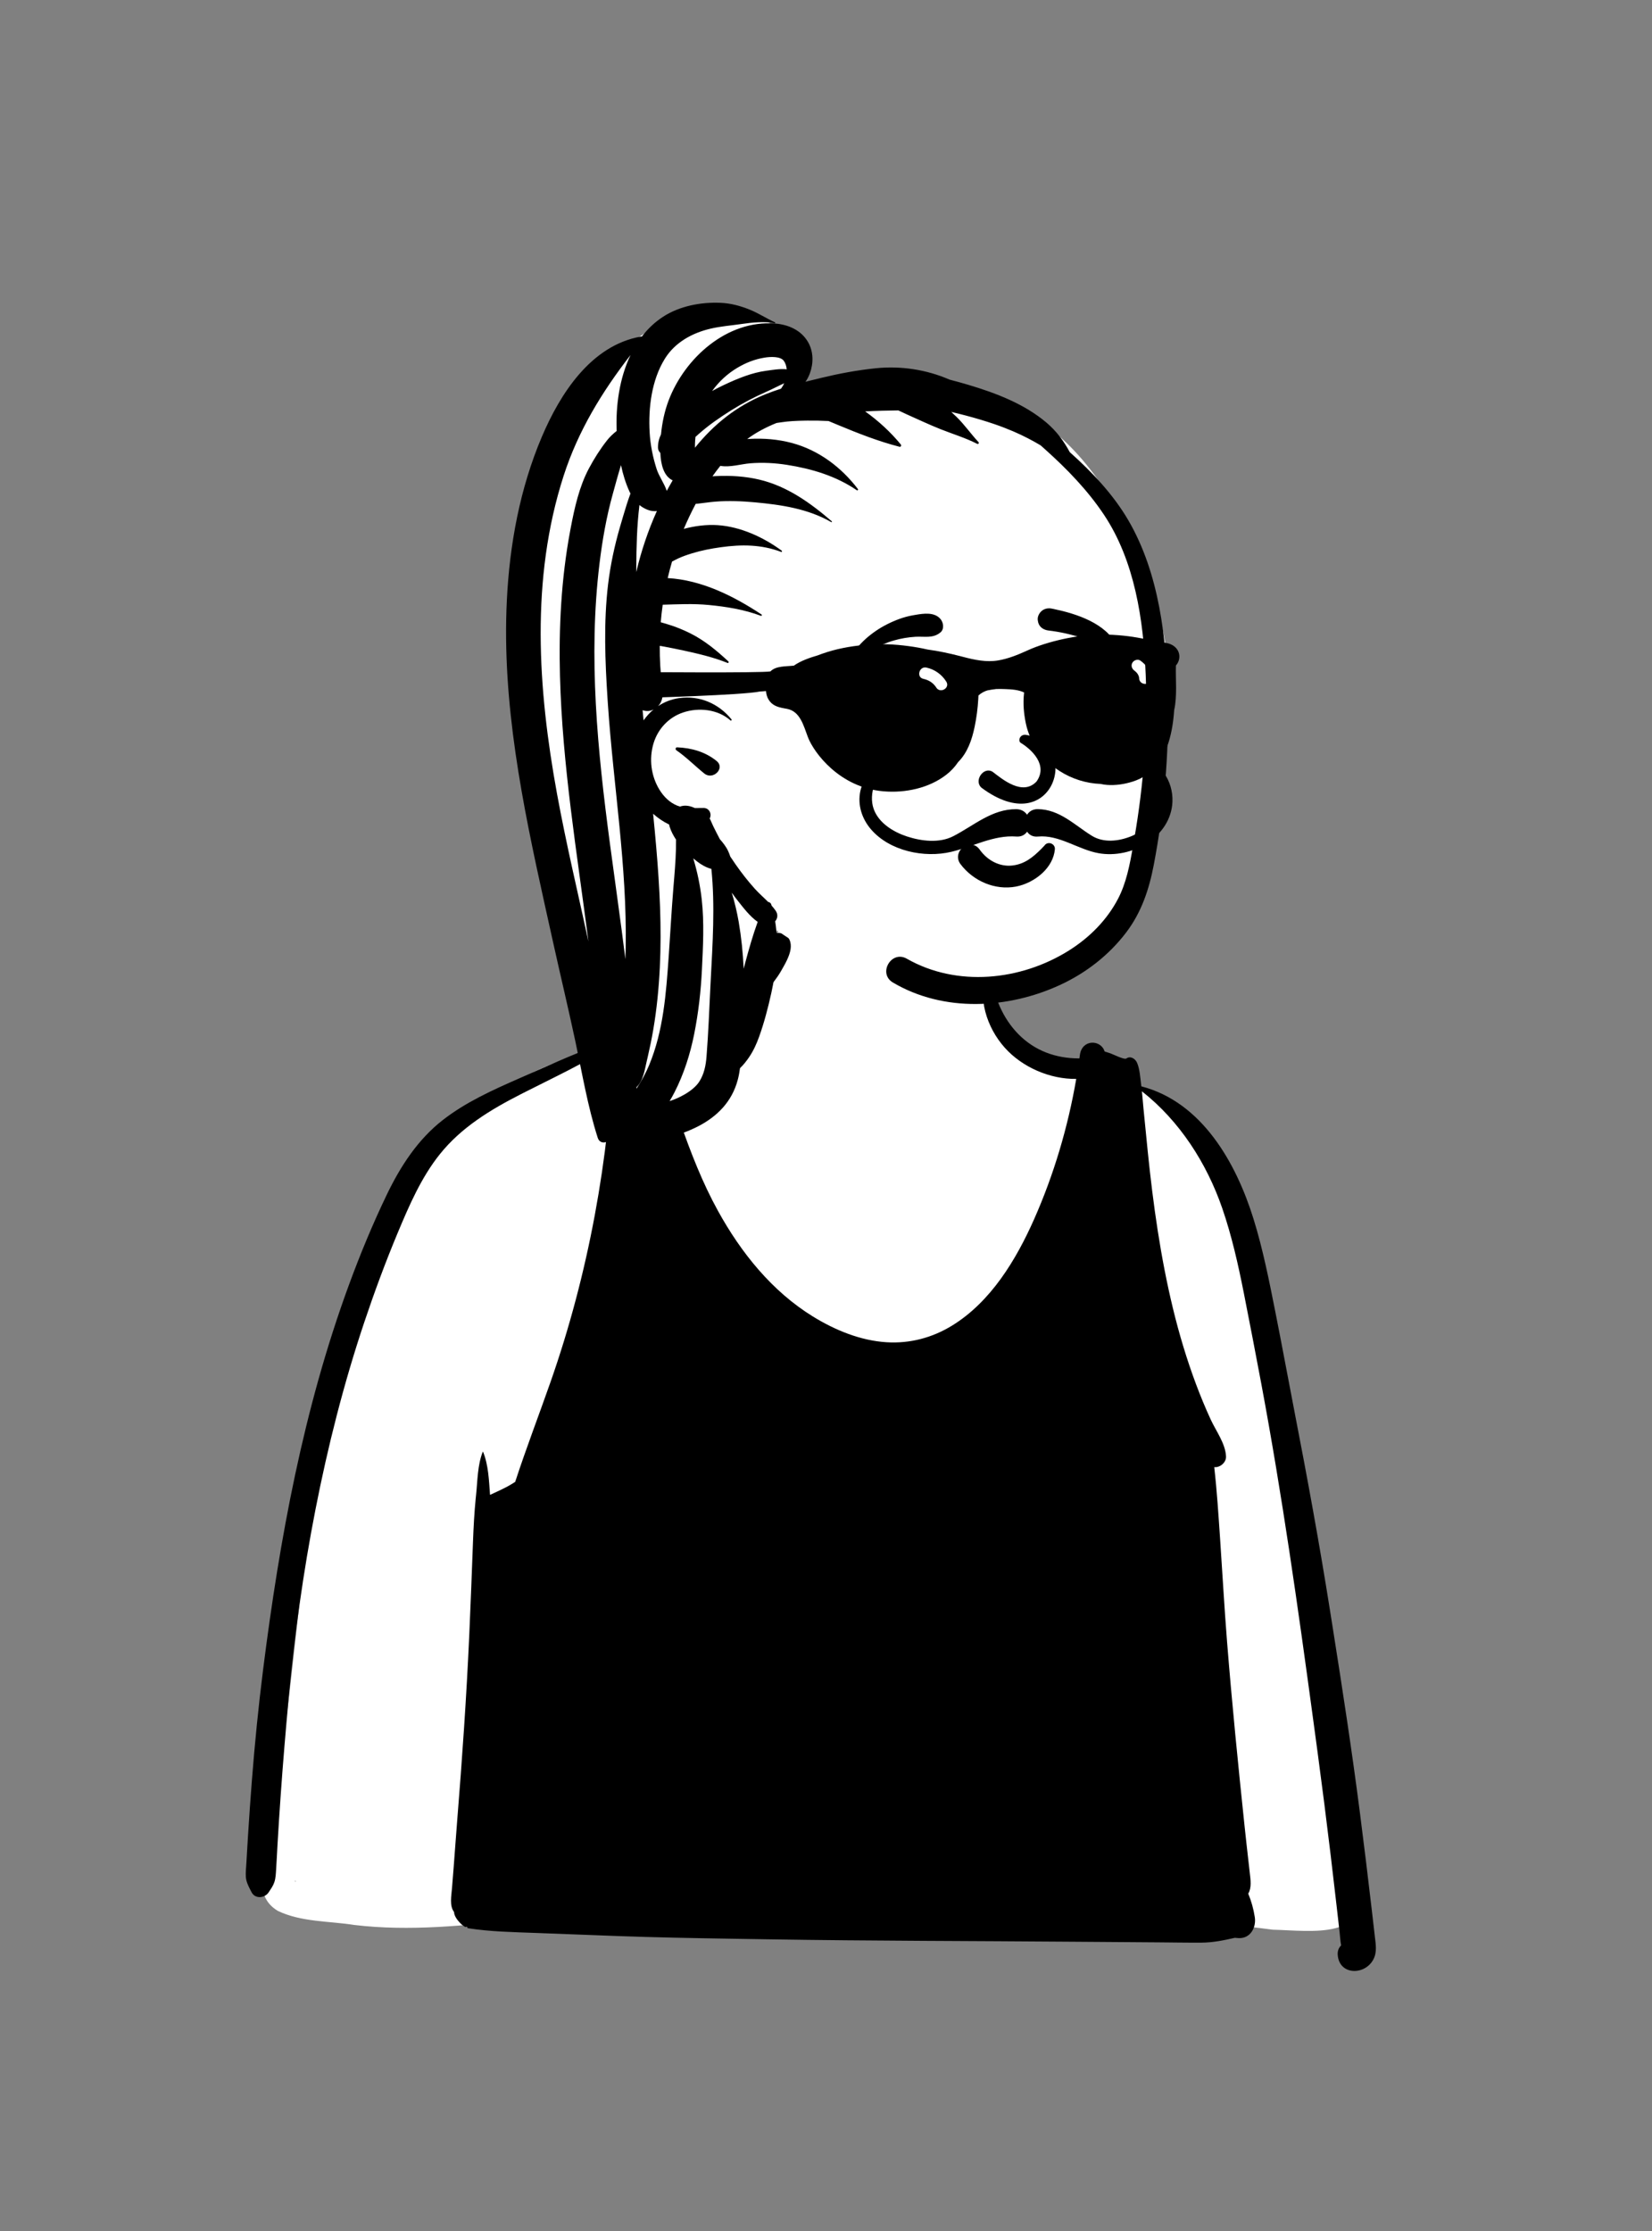
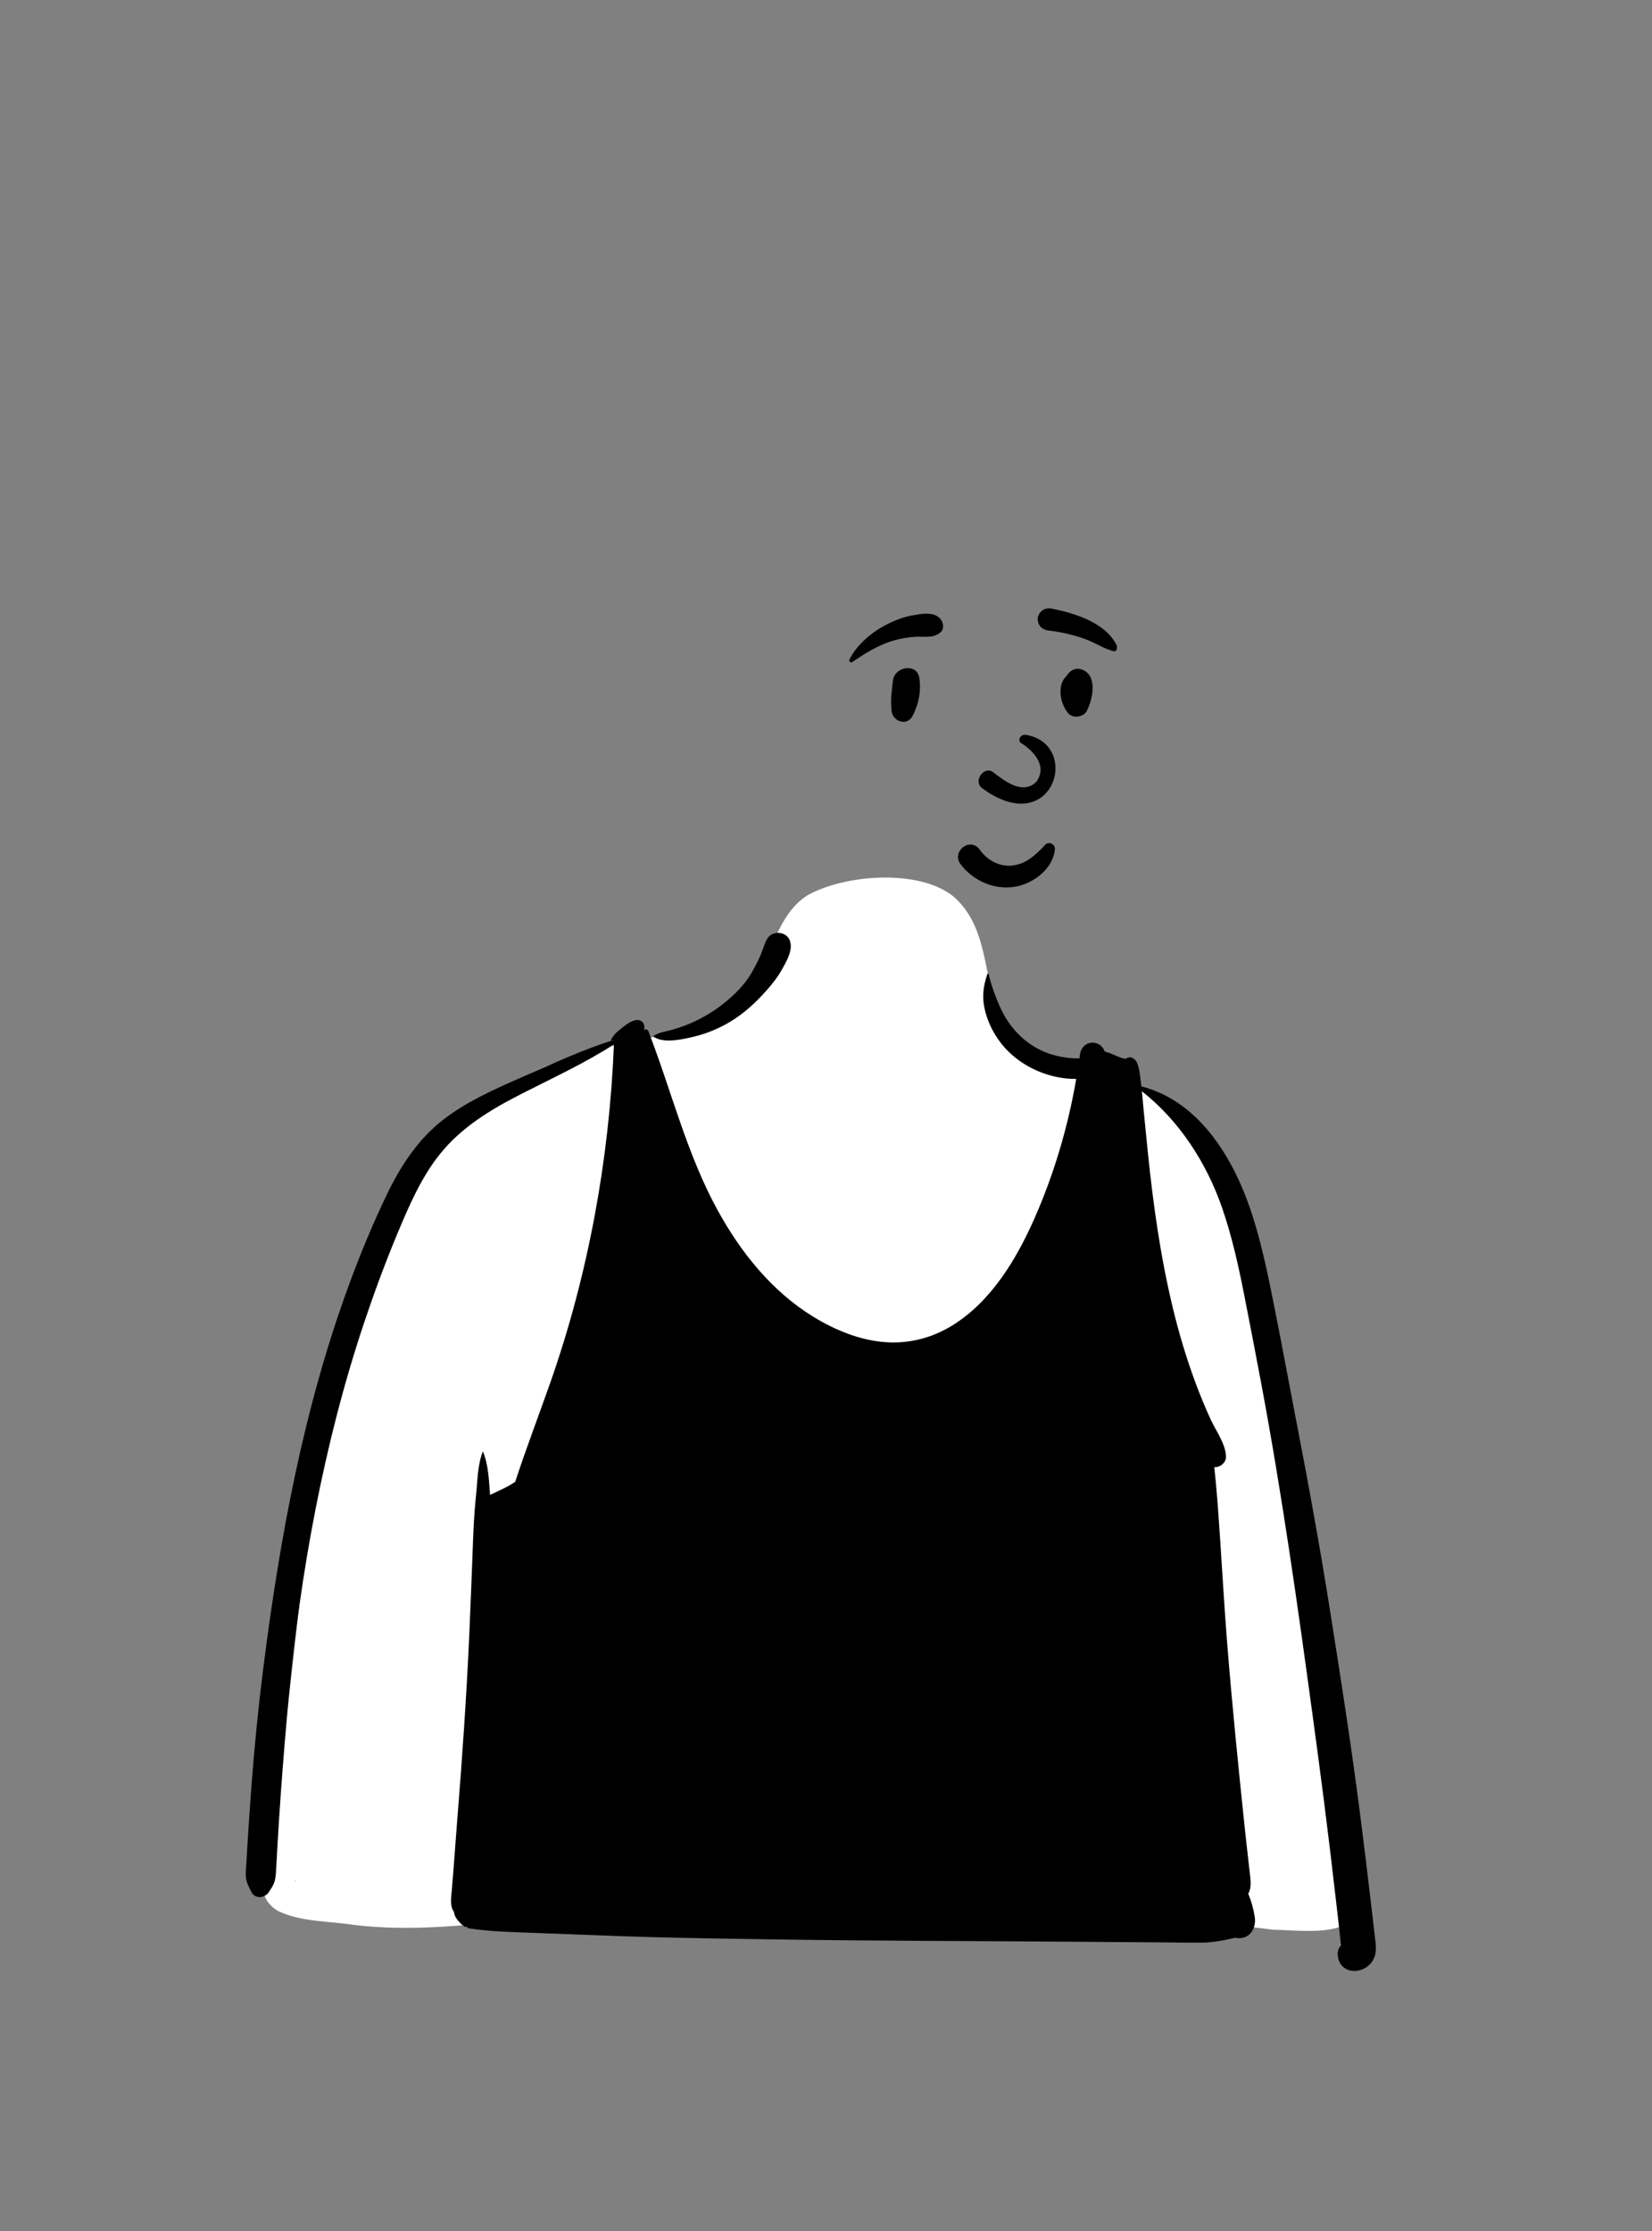
<svg xmlns="http://www.w3.org/2000/svg" width="240px" height="324px" viewBox="0 0 240 324" version="1.1">
  <rect x="0" y="0" width="240" height="324" fill="#808080" stroke="none" />
  <title>peep-15</title>
  <desc>Created with Sketch.</desc>
  <g id="Introduction" stroke="none" stroke-width="1" fill="none" fill-rule="evenodd">
    <g id="variations" transform="translate(-606, -110)">
      <g id="images" transform="translate(126, 110)">
        <g id="a-person/bust" transform="translate(480, 0)">
          <g id="body/Gym-Shirt" transform="translate(31.056, 135.053)">
            <path d="M11.952,138.193 C11.665,138.203 11.755,138.119 11.861,138.098 C11.891,138.13 11.922,138.162 11.952,138.193 Z M20.442,144.507 C28.476,145.46 36.52,144.588 44.514,143.714 C60.71,142.513 76.792,146.012 93.019,144.945 C113.299,144.09 133.634,142.485 153.847,145.19 C159.438,145.319 168.355,146.828 166.327,138.17 C163.664,115.911 160.103,93.764 156.289,71.676 C153.057,59.294 152.823,37.875 143.971,29.264 C142.677,28.082 138.035,24.258 136.808,23.745 C130.707,21.473 119.708,19.699 115.17,14.882 C111.494,8.661 113.204,0.17 107.489,-4.839 C102.48,-8.93 91.546,-8.065 86.191,-4.993 C81.966,-2.252 81.304,3.071 78.671,7.008 C78.022,7.951 76.479,10.225 75.608,10.959 C73.487,13.001 66.04,15.147 63.889,15.541 C51.753,18.029 45.701,19.566 36.155,27.634 C11.213,53.107 14.749,98.161 7.848,131.471 C7.565,135.133 5.34,140.102 9.31,142.46 C12.729,144.098 16.75,143.92 20.442,144.507 Z" id="🎨-Background" fill="#FFFFFF" />
            <path d="M112.388,6.414 C112.417,6.327 112.557,6.313 112.578,6.414 C112.918,7.971 113.556,9.679 114.202,11.14 C114.859,12.619 115.757,13.978 116.892,15.132 C119.269,17.55 122.326,18.653 125.678,18.655 L125.759,18.658 C125.774,18.545 125.792,18.432 125.808,18.319 L125.831,18.15 C126.137,15.834 128.885,15.902 129.422,17.649 C129.695,17.736 129.967,17.823 130.238,17.914 L130.292,17.933 C130.747,18.106 132.289,18.875 132.572,18.67 C133.195,18.222 133.907,18.736 134.144,19.309 C134.531,20.246 134.595,21.405 134.721,22.423 L134.738,22.555 L134.757,22.713 C143.577,25.007 148.527,33.835 151.054,41.967 C152.423,46.376 153.319,50.924 154.219,55.447 C155.182,60.285 156.07,65.136 157.009,69.976 C158.862,79.514 160.616,89.073 162.139,98.668 L162.581,101.455 C163.976,110.278 165.335,119.096 166.478,127.959 C167.095,132.738 167.674,137.521 168.232,142.308 C168.332,143.162 168.431,144.016 168.529,144.87 L168.676,146.153 C168.807,147.302 169.028,148.439 168.46,149.515 C167.228,151.848 163.497,151.831 163.286,148.843 C163.244,148.249 163.445,147.795 163.776,147.478 L163.772,147.428 C163.768,147.398 163.765,147.376 163.764,147.366 C163.654,146.772 163.624,146.144 163.557,145.544 C163.409,144.263 163.265,142.982 163.119,141.699 C162.838,139.256 162.555,136.813 162.262,134.372 C161.668,129.42 161.04,124.474 160.375,119.533 L159.716,114.647 C157.51,98.361 155.211,82.079 152.186,65.922 C151.362,61.524 150.515,57.132 149.647,52.742 C148.823,48.585 147.897,44.447 146.516,40.433 C144.259,33.877 140.315,27.737 134.839,23.434 C134.924,24.256 134.985,25.083 135.063,25.905 C135.264,28.016 135.477,30.125 135.693,32.235 C136.476,39.877 137.539,47.507 139.352,54.98 C140.25,58.683 141.344,62.337 142.677,65.907 C143.334,67.665 144.05,69.401 144.836,71.104 C145.614,72.789 146.977,74.589 147.059,76.466 C147.097,77.335 146.188,78.106 145.348,78.013 C145.74,81.471 145.962,84.964 146.197,88.414 C146.539,93.41 146.812,98.415 147.211,103.407 C147.925,112.349 148.821,121.279 149.759,130.2 C149.945,131.968 150.147,133.736 150.347,135.503 L150.514,136.986 C150.627,137.948 150.797,139.101 150.287,139.954 C150.743,141.055 151.056,142.185 151.238,143.365 C151.468,144.832 150.629,146.476 148.918,146.412 C148.724,146.406 148.529,146.389 148.335,146.368 C146.748,146.736 145.166,147.059 143.518,147.07 C141.414,147.085 139.305,147.042 137.201,147.028 C133.13,147 129.059,146.973 124.988,146.939 C110.25,146.82 95.505,146.827 80.769,146.59 L74.873,146.496 C69.468,146.409 64.063,146.309 58.66,146.112 C54.94,145.977 51.22,145.84 47.501,145.69 L46.744,145.661 C43.463,145.541 40.178,145.48 36.933,144.977 C36.852,144.964 36.817,144.879 36.829,144.805 L36.834,144.785 L36.693,144.753 C36.61,145.108 34.899,143.616 34.912,142.625 C34.202,141.701 34.533,140.226 34.609,139.157 C34.683,138.115 34.776,137.071 34.859,136.029 C35.034,133.803 35.184,131.576 35.364,129.35 C36.088,120.376 36.714,111.379 37.119,102.386 C37.324,97.853 37.489,93.317 37.662,88.784 C37.74,86.72 37.849,84.654 38.051,82.599 L38.104,82.086 C38.326,80.002 38.305,77.762 39.071,75.798 C39.082,75.771 39.118,75.771 39.128,75.798 C39.904,77.709 39.978,79.93 40.134,82.027 C40.162,82.018 40.189,82.014 40.219,82.008 C41.29,81.498 42.371,81.04 43.385,80.41 C43.523,80.325 43.656,80.236 43.791,80.15 C45.386,75.268 47.235,70.466 48.935,65.615 C54.431,49.931 57.464,33.228 58.136,16.62 C53.945,19.323 49.38,21.426 44.942,23.685 L44.526,23.897 C40.155,26.133 35.97,28.671 32.858,32.55 C30.145,35.927 28.373,40.042 26.714,44.009 C24.933,48.272 23.328,52.611 21.859,56.99 C18.881,65.875 16.574,74.978 14.774,84.174 C12.997,93.249 11.727,102.392 10.878,111.599 C10.445,116.295 10.05,120.995 9.718,125.702 C9.549,128.084 9.399,130.468 9.259,132.854 C9.192,134.013 9.141,135.173 9.065,136.331 C9.019,136.999 9.01,137.688 8.79,138.322 C8.607,138.85 8.281,139.292 7.977,139.759 C7.421,140.611 6.019,140.765 5.497,139.759 L5.271,139.323 C4.972,138.743 4.699,138.159 4.658,137.489 C4.62,136.855 4.698,136.194 4.734,135.557 C4.804,134.27 4.884,132.981 4.964,131.694 C5.133,128.987 5.321,126.279 5.533,123.574 C5.953,118.155 6.494,112.751 7.174,107.357 C9.568,88.414 13.024,69.57 19.62,51.592 C21.251,47.148 23.07,42.739 25.124,38.472 C27.109,34.346 29.621,30.451 33.268,27.61 C36.625,24.995 40.526,23.245 44.403,21.545 L44.888,21.333 C49.233,19.433 53.571,17.387 58.109,15.976 C58.007,15.988 57.908,16.001 57.822,16.03 C57.722,16.062 57.663,15.933 57.724,15.864 C57.982,15.578 58.09,15.284 58.386,15.003 C58.59,14.809 58.803,14.625 59.021,14.448 L59.336,14.198 C59.912,13.74 60.517,13.273 61.242,13.114 C62.267,12.89 62.77,13.822 62.482,14.551 C62.63,14.359 63.027,14.416 63.131,14.68 C66.502,23.379 68.716,32.588 73.255,40.807 C76.605,46.879 81.101,52.486 87.067,56.153 C90.272,58.123 93.94,59.636 97.728,59.875 C101.129,60.089 104.402,59.224 107.294,57.438 C112.901,53.978 116.562,47.904 119.174,42.018 C122.045,35.538 124.094,28.633 125.298,21.633 C121.483,21.686 117.456,19.945 114.919,17.106 C113.583,15.612 112.588,13.792 112.083,11.852 C111.574,9.895 111.737,8.287 112.388,6.414 Z M80.378,1.331 C80.843,0.5 81.874,0.226 82.717,0.564 C83.653,0.94 83.934,1.849 83.801,2.772 C83.647,3.855 82.952,5.024 82.411,5.968 C81.845,6.957 81.116,7.868 80.361,8.72 C78.942,10.326 77.423,11.774 75.621,12.958 C73.827,14.135 71.799,15.016 69.714,15.508 L69.218,15.624 C67.596,15.995 65.289,16.42 63.938,15.538 C63.872,15.496 63.874,15.409 63.938,15.367 C64.669,14.857 65.647,14.767 66.488,14.526 C67.404,14.262 68.324,13.962 69.2,13.585 C70.931,12.841 72.587,11.86 74.061,10.69 C75.543,9.515 76.975,8.113 77.966,6.496 C78.465,5.685 78.889,4.833 79.297,3.975 C79.709,3.115 79.916,2.159 80.378,1.331 Z" id="🖍-Ink" fill="#000000" />
          </g>
          <g id="head/Cornrows" transform="translate(78.592, 38.043)">
-             <path d="M90.961,66.969 C92.269,57.521 89.475,48.403 85.854,39.768 C85.655,39.242 85.34,38.786 84.935,38.463 C74.717,17.861 59.704,15.995 38.759,17.414 C38.14,17.4 38.103,17.411 37.633,17.201 C37.556,8.832 28.001,4.399 20.73,7.16 C-11.516,22.151 -1.376,64.355 5.041,91.907 C7.33,102.573 9.62,113.238 11.91,123.904 C11.986,124.26 12.148,124.569 12.364,124.829 C12.031,124.955 11.699,125.073 11.372,125.184 C10.627,125.438 10.923,126.549 11.699,126.369 C12.459,126.192 13.191,125.956 13.915,125.698 C15.045,125.943 15.992,125.205 16.878,124.616 C27.261,120.509 31.62,107.01 34.283,97.065 C45.111,104.708 62.412,110.431 74.792,103.559 C86.393,96.571 90.57,81.993 89.746,69.126 C90.593,68.736 90.934,67.887 90.957,67.001 L90.962,67.001 C90.961,66.99 90.961,66.979 90.961,66.969 L90.961,66.969 Z" id="🎨-Background" fill="#FFFFFF" />
-             <path d="M17.755,7.947 C20.149,6.396 23.221,5.818 26.042,5.932 C27.546,5.992 28.95,6.367 30.337,6.93 C31.623,7.453 32.756,8.203 34.007,8.775 C34.083,8.81 34.026,8.917 33.954,8.902 C32.472,8.603 30.732,8.784 29.229,8.998 L29.08,9.019 C27.603,9.234 26.1,9.345 24.644,9.685 C21.962,10.312 19.468,11.679 17.996,14.055 C16.074,17.159 15.581,21.177 15.787,24.758 C15.891,26.57 16.248,28.353 16.804,30.08 C17.138,31.117 17.913,32.16 18.275,33.247 C18.551,32.733 18.836,32.223 19.13,31.719 C17.788,31.086 17.411,29.327 17.342,27.739 C17.135,27.539 17.002,27.25 16.998,26.984 C16.986,26.27 17.154,25.624 17.439,25.032 C17.602,23.356 17.948,21.686 18.543,20.116 C20.878,13.951 27.038,8.395 34.024,8.944 C35.944,9.095 37.813,9.911 38.805,11.645 C39.603,13.037 39.608,14.717 39.058,16.198 C38.895,16.637 38.683,17.034 38.434,17.396 C39.188,17.205 39.945,17.021 40.699,16.839 C43.318,16.208 45.95,15.713 48.632,15.438 C52.284,15.063 56.011,15.63 59.357,17.088 C60.275,17.324 61.188,17.578 62.096,17.848 C66.091,19.04 70.189,20.596 73.416,23.316 C74.9,24.568 75.963,26.024 76.825,27.622 C80.055,30.503 83.144,33.769 85.324,37.505 C89.817,45.202 90.889,54.723 91.074,63.474 C91.244,71.512 90.538,79.633 89.032,87.531 C88.348,91.116 87.243,94.447 85.008,97.387 C82.518,100.66 79.197,103.24 75.472,104.97 C67.886,108.493 58.497,109.006 51.124,104.641 C48.907,103.328 50.903,99.906 53.144,101.185 C60.423,105.34 69.713,104.391 76.717,99.986 C79.675,98.125 82.225,95.58 83.845,92.464 C85.028,90.187 85.535,87.577 85.975,85.036 L86.209,83.676 C87.566,75.861 88.179,67.845 87.853,59.916 C87.527,52.008 86.273,43.442 81.795,36.718 C79.433,33.171 76.421,30.065 73.257,27.232 C73.035,27.033 72.812,26.834 72.589,26.637 C71.353,25.893 70.071,25.244 68.81,24.69 L68.542,24.574 C67.817,24.265 66.802,23.865 65.861,23.546 C64.516,23.089 63.148,22.683 61.776,22.318 C61.056,22.126 60.333,21.95 59.608,21.782 C59.861,22.014 60.112,22.248 60.359,22.488 C61.528,23.624 62.456,24.975 63.564,26.166 C63.689,26.301 63.531,26.497 63.372,26.415 C61.686,25.55 59.817,24.99 58.057,24.289 C56.393,23.626 54.776,22.863 53.141,22.132 C52.732,21.948 52.323,21.752 51.916,21.559 C50.309,21.575 48.701,21.613 47.097,21.704 C49.036,23.085 50.807,24.717 52.274,26.506 C52.395,26.654 52.285,26.89 52.081,26.838 C49.011,26.051 46.09,24.895 43.172,23.684 L41.776,23.102 L41.776,23.102 C40.749,23.05 39.721,23.026 38.693,23.041 L38.195,23.049 C37.116,23.07 36.039,23.113 34.969,23.276 C34.715,23.315 34.466,23.352 34.218,23.386 C32.713,24 31.264,24.741 29.961,25.718 L30.3,25.698 L30.3,25.698 C32.361,25.581 34.462,25.758 36.458,26.29 C40.335,27.325 43.644,29.816 46.052,32.992 C46.124,33.087 45.984,33.22 45.889,33.155 C42.86,31.081 39.347,30.036 35.748,29.468 C34.008,29.194 32.216,29.099 30.46,29.236 C29.005,29.349 27.501,29.862 26.054,29.613 C25.659,30.104 25.281,30.61 24.916,31.128 C25.108,31.116 25.3,31.104 25.494,31.095 C27.572,30.998 29.688,31.131 31.717,31.61 C35.77,32.566 39.157,35 42.255,37.672 C42.316,37.725 42.237,37.819 42.17,37.781 C38.811,35.841 34.906,35.261 31.1,34.911 C29.183,34.735 27.245,34.655 25.324,34.808 C24.444,34.878 23.574,35.023 22.696,35.114 C22.625,35.121 22.552,35.123 22.479,35.126 C21.843,36.326 21.266,37.547 20.746,38.765 C22.334,38.339 24.046,38.115 25.685,38.225 C29.014,38.45 32.317,39.977 34.974,41.93 C35.057,41.991 35.011,42.154 34.898,42.111 C32.005,41.018 29.138,41.009 26.119,41.431 C24.703,41.628 23.303,41.897 21.935,42.318 C21.248,42.53 20.568,42.761 19.916,43.065 C19.62,43.202 19.331,43.363 19.04,43.515 C18.806,44.307 18.598,45.106 18.41,45.911 C23.344,46.189 27.993,48.519 32.038,51.193 C32.136,51.258 32.075,51.438 31.954,51.392 C29.539,50.481 26.912,50.059 24.35,49.814 C22.111,49.599 19.913,49.716 17.686,49.778 C17.566,50.625 17.47,51.474 17.4,52.325 C17.758,52.425 18.109,52.533 18.447,52.635 C19.558,52.969 20.667,53.418 21.704,53.94 C23.81,54.998 25.516,56.429 27.233,58.02 C27.323,58.103 27.229,58.284 27.108,58.235 C25.115,57.429 22.937,56.913 20.839,56.456 C19.754,56.22 18.668,56.002 17.574,55.802 C17.468,55.782 17.361,55.766 17.254,55.75 C17.243,57.69 17.353,59.63 17.595,61.554 L17.641,61.914 C17.772,62.888 17.665,63.83 17.021,64.503 C17.912,63.91 18.932,63.5 20.063,63.342 C23.04,62.928 25.796,64.118 27.67,66.419 C27.757,66.527 27.622,66.668 27.516,66.573 C25.698,64.955 22.896,64.668 20.638,65.43 C18.548,66.136 16.977,67.82 16.347,69.926 C15.678,72.166 15.984,74.637 17.205,76.633 C17.813,77.628 18.691,78.517 19.79,78.954 C19.925,79.008 20.064,79.053 20.203,79.092 C20.867,78.85 21.581,78.96 22.263,79.267 L22.351,79.309 L22.351,79.309 C22.786,79.306 23.22,79.293 23.641,79.297 C24.46,79.305 24.854,80.175 24.51,80.823 C24.705,81.18 24.848,81.582 25.02,81.932 C25.329,82.564 25.653,83.192 25.979,83.816 C26.44,84.344 26.88,84.892 27.178,85.53 C27.301,85.792 27.417,86.076 27.506,86.36 C27.762,86.745 28.022,87.128 28.288,87.51 C29.15,88.742 30.058,89.908 31.065,91.027 C31.67,91.699 32.366,92.299 33.007,92.943 C33.201,92.969 33.391,93.101 33.451,93.291 L33.504,93.473 L33.504,93.473 C33.71,93.706 33.908,93.946 34.085,94.201 C34.48,94.767 34.372,95.342 34.025,95.756 C34.574,99.183 34.2,102.829 33.466,106.152 C32.991,108.3 32.436,110.445 31.692,112.517 C31.314,113.569 30.855,114.581 30.222,115.506 C29.875,116.013 29.423,116.603 28.916,117.085 C28.839,117.647 28.739,118.203 28.595,118.749 C26.894,125.216 19.932,127.184 14.102,128.01 C12.977,128.17 11.863,127.898 11.25,126.849 C11.109,126.607 11.014,126.346 10.963,126.078 C10.709,126.01 10.464,125.891 10.245,125.72 C10.209,126.126 10.167,126.532 10.113,126.943 C9.98,127.971 8.593,128.28 8.246,127.196 C6.779,122.622 5.982,117.799 4.977,113.099 C3.975,108.409 2.855,103.743 1.818,99.06 L0.506,93.15 C-2.695,78.677 -5.694,64.02 -4.958,49.135 C-4.556,41.01 -3.066,32.906 0.124,25.397 C2.781,19.143 7.265,12.115 14.509,10.837 C14.559,10.828 14.604,10.833 14.645,10.843 C15.505,9.724 16.533,8.739 17.755,7.947 Z M22.126,86.617 C22.71,88.556 23.127,90.543 23.354,92.572 C23.732,95.952 23.545,99.415 23.381,102.805 C23.23,105.919 22.871,109.06 22.261,112.118 C21.675,115.054 20.757,117.932 19.392,120.603 C19.171,121.035 18.934,121.456 18.684,121.868 C19.439,121.617 20.121,121.324 20.831,120.917 C21.724,120.406 22.542,119.747 22.989,119.051 C23.707,117.935 23.948,116.696 24.053,115.366 C24.323,111.946 24.448,108.516 24.62,105.09 L24.658,104.344 C24.937,98.991 25.302,93.502 24.756,88.144 C23.989,87.942 23.297,87.546 22.658,87.049 C22.482,86.912 22.304,86.767 22.126,86.617 Z M16.292,80.135 C16.453,81.764 16.608,83.392 16.747,85.022 C17.243,90.807 17.549,96.624 17.267,102.429 C17.12,105.451 16.826,108.483 16.317,111.467 C16.087,112.813 15.81,114.157 15.5,115.488 L15.395,115.931 C15.081,117.249 14.88,118.896 13.873,119.855 L13.881,120.054 L13.881,120.054 C14.588,118.98 15.242,117.773 15.71,116.649 C17.797,111.643 18.179,106.192 18.556,100.854 C18.788,97.564 18.96,94.269 19.229,90.982 L19.36,89.4 C19.51,87.559 19.639,85.732 19.621,83.892 C19.219,83.292 18.893,82.662 18.69,82.015 C18.657,81.911 18.635,81.805 18.619,81.7 C17.769,81.297 16.969,80.747 16.292,80.135 Z M27.716,91.591 C28.136,92.987 28.478,94.401 28.722,95.82 C29.11,98.08 29.343,100.354 29.446,102.636 L29.66,101.83 C30.199,99.814 30.772,97.795 31.483,95.838 C30.359,95.051 29.42,93.815 28.604,92.782 C28.298,92.396 28.002,91.998 27.716,91.591 Z M11.624,29.509 C11.192,30.904 10.815,32.314 10.425,33.72 C9.508,37.023 8.913,40.416 8.501,43.815 C6.853,57.387 8.225,71.015 10.02,84.499 C10.763,90.085 11.571,95.664 12.265,101.257 C12.284,100.709 12.299,100.16 12.309,99.611 C12.52,87.739 10.522,76.033 9.722,64.222 L9.674,63.502 C9.312,57.98 9.09,52.354 9.746,46.852 C10.084,44.02 10.679,41.248 11.47,38.511 L11.942,36.904 C12.26,35.823 12.599,34.713 13,33.637 C12.947,33.534 12.896,33.43 12.848,33.326 C12.292,32.104 11.905,30.819 11.624,29.509 Z M13.016,13.51 C8.869,18.858 5.39,24.539 3.285,31.073 C-1.533,46.027 -0.457,62.018 2.335,77.261 C3.65,84.443 5.347,91.542 6.895,98.674 C5.238,85.867 3.101,73.087 2.761,60.156 C2.575,53.099 2.94,46.008 4.239,39.06 L4.316,38.651 C4.873,35.715 5.563,32.604 6.976,29.965 C7.743,28.532 8.589,27.195 9.593,25.915 C10.016,25.375 10.492,24.942 10.996,24.546 C10.848,20.86 11.405,16.862 13.016,13.51 Z M19.781,70.49 C21.843,70.571 23.904,71.146 25.529,72.487 C26.799,73.536 24.987,75.309 23.727,74.29 C22.356,73.182 21.127,71.923 19.666,70.914 C19.492,70.794 19.539,70.48 19.781,70.49 Z M16.358,64.991 C15.9,65.228 15.444,65.276 14.925,65.148 C14.906,65.143 14.887,65.138 14.869,65.133 L14.763,65.098 C14.809,65.59 14.856,66.082 14.904,66.574 C15.323,65.984 15.809,65.449 16.358,64.991 Z M14.305,35.299 C14.123,36.825 14.004,38.358 13.94,39.894 C13.879,41.39 13.853,42.89 13.846,44.392 L13.844,45.035 L13.847,45.023 C14.556,41.996 15.559,39.017 16.84,36.166 C16.62,36.203 16.396,36.197 16.175,36.17 C15.671,36.109 15.187,35.885 14.754,35.623 C14.596,35.528 14.448,35.417 14.305,35.299 Z M35.346,17.612 C34.465,18.01 33.613,18.469 32.728,18.858 C30.974,19.631 29.257,20.529 27.633,21.549 C25.99,22.581 24.407,23.667 22.951,24.955 C22.781,25.105 22.612,25.258 22.443,25.41 C22.409,25.743 22.384,26.077 22.373,26.414 C22.367,26.595 22.367,26.785 22.369,26.979 C25.116,23.575 28.437,20.889 32.651,19.2 C33.381,18.907 34.124,18.646 34.873,18.405 C35.051,18.157 35.211,17.894 35.346,17.612 Z M35.268,14.346 C34.778,13.696 33.37,13.749 32.482,13.894 C31.046,14.128 29.781,14.63 28.551,15.358 C27.096,16.216 25.841,17.38 24.86,18.749 C25.343,18.476 25.835,18.219 26.338,17.98 L26.682,17.817 C28.586,16.925 30.648,16.076 32.73,15.799 C33.693,15.671 34.729,15.486 35.703,15.59 C35.655,15.117 35.514,14.673 35.268,14.346 Z" id="🖍-Ink" fill="#000000" />
-           </g>
+             </g>
          <g id="face/Smiling" transform="translate(112.183, 77.354)" fill="#000000">
            <path d="M30.969,50.92 C29.549,50.34 28.282,49.373 27.355,48.138 C27.033,47.709 26.95,47.256 27.017,46.841 C27.093,46.375 27.369,45.952 27.745,45.669 C28.122,45.384 28.594,45.244 29.05,45.316 C29.447,45.378 29.841,45.595 30.154,46.045 L30.219,46.135 C30.77,46.881 31.487,47.492 32.305,47.886 C33.093,48.266 33.975,48.444 34.887,48.341 C36.624,48.144 37.822,47.204 39.095,45.928 C39.253,45.767 39.41,45.6 39.569,45.432 C39.669,45.278 39.808,45.18 39.963,45.128 C40.134,45.071 40.328,45.074 40.506,45.136 C40.677,45.196 40.83,45.309 40.933,45.46 C41.03,45.604 41.085,45.781 41.068,45.984 C40.951,47.307 40.26,48.488 39.278,49.415 C38.187,50.444 36.741,51.157 35.38,51.407 C33.881,51.682 32.353,51.485 30.969,50.92 L30.969,50.92 Z M36.088,30.512 C37.683,31.482 40.114,33.744 38.397,36.149 C36.377,38.27 33.469,35.838 32.035,34.739 C30.706,33.887 29.213,36.078 30.446,37.074 C40.803,44.745 45.006,30.766 36.894,29.371 C36.001,29.218 35.67,30.212 36.088,30.512 Z M17.527,21.589 C17.704,19.4 21.036,18.903 21.367,21.069 C21.664,23.009 21.315,24.791 20.441,26.538 C19.607,28.207 17.509,27.428 17.35,25.909 C17.137,23.872 17.418,22.95 17.527,21.589 Z M42.893,20.62 C43.358,20.011 44.028,19.595 44.832,19.83 C47.343,20.564 46.603,24.13 45.721,25.866 C45.242,26.809 43.693,27.048 42.993,26.218 C41.852,24.864 41.306,22.161 42.756,20.828 C42.796,20.759 42.839,20.69 42.893,20.62 Z M20.406,12.011 L20.803,11.942 C22.03,11.729 23.555,11.525 24.423,12.512 C24.884,13.036 25.042,14.008 24.423,14.509 C23.335,15.39 22.131,15.049 20.827,15.123 C19.752,15.185 18.719,15.363 17.683,15.659 C15.412,16.309 13.561,17.494 11.621,18.796 C11.366,18.967 11.107,18.641 11.228,18.403 C12.348,16.209 14.518,14.406 16.692,13.307 C17.853,12.721 19.122,12.234 20.406,12.011 Z M40.604,11.028 L40.908,11.09 C44.211,11.781 48.504,13.161 50.068,16.407 C50.128,16.866 50.065,16.965 50.013,17.029 L49.996,17.05 C49.954,17.105 49.92,17.181 49.722,17.243 C49.666,17.23 49.611,17.216 49.554,17.202 C48.837,17.014 48.27,16.755 47.721,16.486 L47.125,16.192 C46.434,15.853 45.737,15.527 44.998,15.286 C43.422,14.771 41.8,14.409 40.153,14.215 C39.797,14.173 39.453,14.053 39.182,13.846 C38.924,13.65 38.728,13.379 38.638,13.018 C38.522,12.551 38.555,12.198 38.806,11.777 C38.994,11.46 39.263,11.241 39.573,11.115 C39.888,10.987 40.247,10.957 40.604,11.028 Z" id="🖍-Ink" />
          </g>
          <g id="facial-hair/Moustache-4" transform="translate(104.577, 109.479)" fill="#000000">
-             <path d="M64.493,2.749 C63.793,1.808 62.535,0.574 61.262,0.641 C61.099,0.649 61.038,0.825 61.135,0.945 C61.552,1.454 62.121,1.815 62.538,2.335 C63.032,2.949 63.388,3.691 63.62,4.44 C63.957,5.529 64.05,6.762 63.749,7.869 C63.22,9.821 61.548,11.252 59.723,11.983 C57.917,12.706 55.743,12.953 54.035,11.893 C51.513,10.329 49.375,8.074 46.205,8.029 C45.464,8.019 44.942,8.359 44.63,8.843 C44.318,8.376 43.802,8.045 43.079,8.037 C39.526,7.997 36.874,10.444 33.892,11.969 C31.877,13 29.269,12.68 27.19,11.999 C25.229,11.357 23.1,10.067 22.36,8.03 C21.952,6.905 22.043,5.592 22.463,4.483 C22.738,3.754 23.164,3.05 23.691,2.477 C24.237,1.882 24.955,1.509 25.514,0.945 C25.629,0.83 25.538,0.651 25.388,0.641 C23.012,0.479 20.867,3.317 20.418,5.376 C19.977,7.404 20.635,9.426 21.969,10.974 C24.68,14.119 29.7,15.157 33.607,14.232 C36.77,13.485 39.773,11.762 43.079,12.009 C43.804,12.063 44.324,11.761 44.638,11.303 C44.952,11.774 45.476,12.083 46.205,12.012 C49.287,11.713 52.037,13.896 55.027,14.429 C57.409,14.853 59.981,14.281 62.021,12.998 C64.154,11.657 65.655,9.505 65.754,6.939 C65.811,5.464 65.378,3.937 64.493,2.749" id="🖍-Ink" />
-           </g>
+             </g>
          <g id="accessories/Sunglasses" transform="translate(88.521, 88.978)" fill="#000000">
-             <path d="M71.368,3.17 C76.327,3.17 79.157,4.237 80.194,4.32 L80.225,4.322 C80.656,4.35 81.043,4.386 81.449,4.543 C82.942,5.118 83.185,6.684 82.314,7.671 C82.253,9.714 82.521,12.1 82.061,14.149 C81.492,22.787 77.432,24.245 75.123,24.777 C73.964,25.044 72.591,25.151 71.36,24.869 C69.26,24.79 67.184,24.133 65.408,22.988 C62.934,21.391 61.097,18.938 60.5,16.027 C60.218,14.639 60.086,13.194 60.24,11.784 L60.262,11.589 C59.458,11.205 58.526,11.132 57.566,11.098 C57.107,11.081 56.655,11.067 56.215,11.086 C55.786,11.134 55.362,11.198 54.936,11.285 C54.471,11.425 54.032,11.657 53.627,12.024 L53.599,12.559 C53.523,13.896 53.348,15.237 53.077,16.549 C52.677,18.484 52.035,20.333 50.667,21.706 C50.204,22.397 49.631,23.015 48.935,23.55 C46.408,25.496 42.975,26.211 39.824,25.941 C33.428,25.395 29.731,20.316 28.878,18.144 L28.828,18.013 C28.212,16.399 27.721,14.304 25.776,13.958 L25.363,13.883 C24.475,13.716 23.656,13.484 23.136,12.618 C22.908,12.24 22.79,11.817 22.762,11.386 C22.458,11.409 22.155,11.431 21.853,11.453 C19.442,11.963 4.986,12.395 3.832,12.395 C3.832,12.395 1.614,13.329 0.677,12.606 C0.028,12.102 -0.185,11.432 0.172,10.672 C0.711,9.529 3.199,8.841 4.303,8.624 C4.303,8.624 22.127,8.772 23.409,8.528 C24.203,7.71 25.623,7.822 26.809,7.692 C27.791,6.992 29.165,6.523 30.251,6.208 C30.472,6.125 30.691,6.044 30.904,5.967 C32.893,5.258 34.961,4.883 37.061,4.681 C39.226,4.475 41.397,4.569 43.55,4.864 C44.457,4.987 45.355,5.146 46.248,5.354 C47.845,5.565 49.434,5.912 51.032,6.323 L51.352,6.407 C53.035,6.848 54.764,7.23 56.506,6.931 C57.925,6.689 59.289,6.143 60.597,5.552 L60.767,5.475 C63.642,4.161 68.133,3.17 71.368,3.17 Z M46.075,7.973 C45.014,7.739 44.561,9.376 45.625,9.61 C46.379,9.775 47.017,10.156 47.449,10.8 L47.494,10.87 C48.074,11.792 49.538,10.941 48.955,10.013 C48.299,8.969 47.279,8.237 46.075,7.973 Z M77.149,6.958 C76.775,6.694 76.209,6.89 75.992,7.263 C75.753,7.673 75.91,8.129 76.26,8.398 L76.296,8.424 C76.617,8.65 76.93,9.056 76.969,9.473 L76.973,9.525 C77.015,10.614 78.706,10.619 78.664,9.525 C78.623,8.454 78.003,7.559 77.149,6.958 Z" id="🖍-Ink" />
-           </g>
+             </g>
        </g>
      </g>
    </g>
  </g>
</svg>